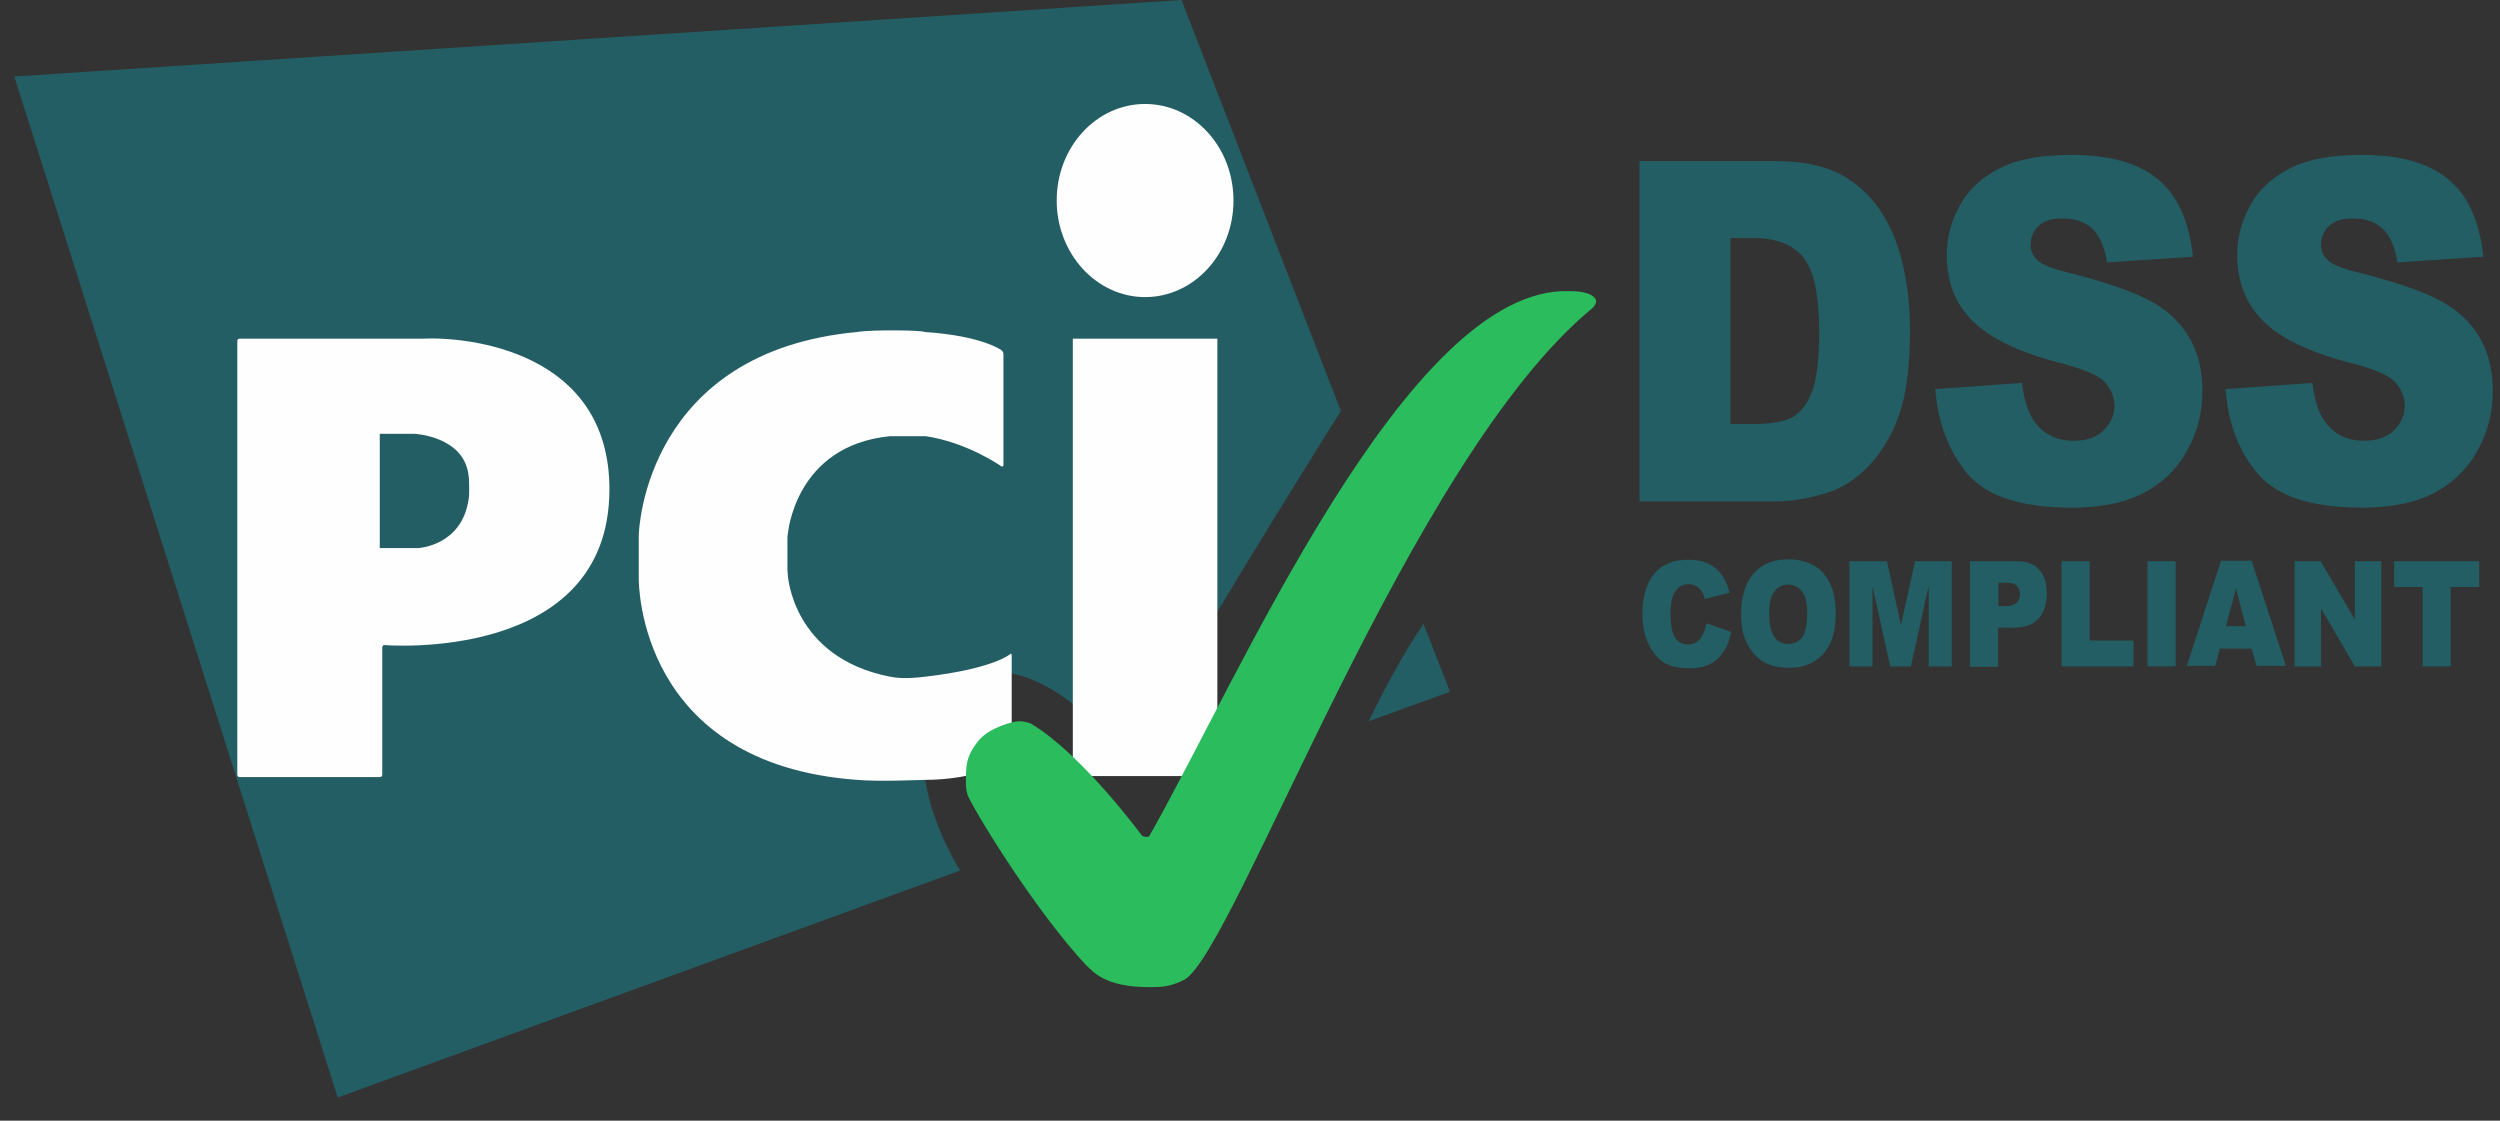
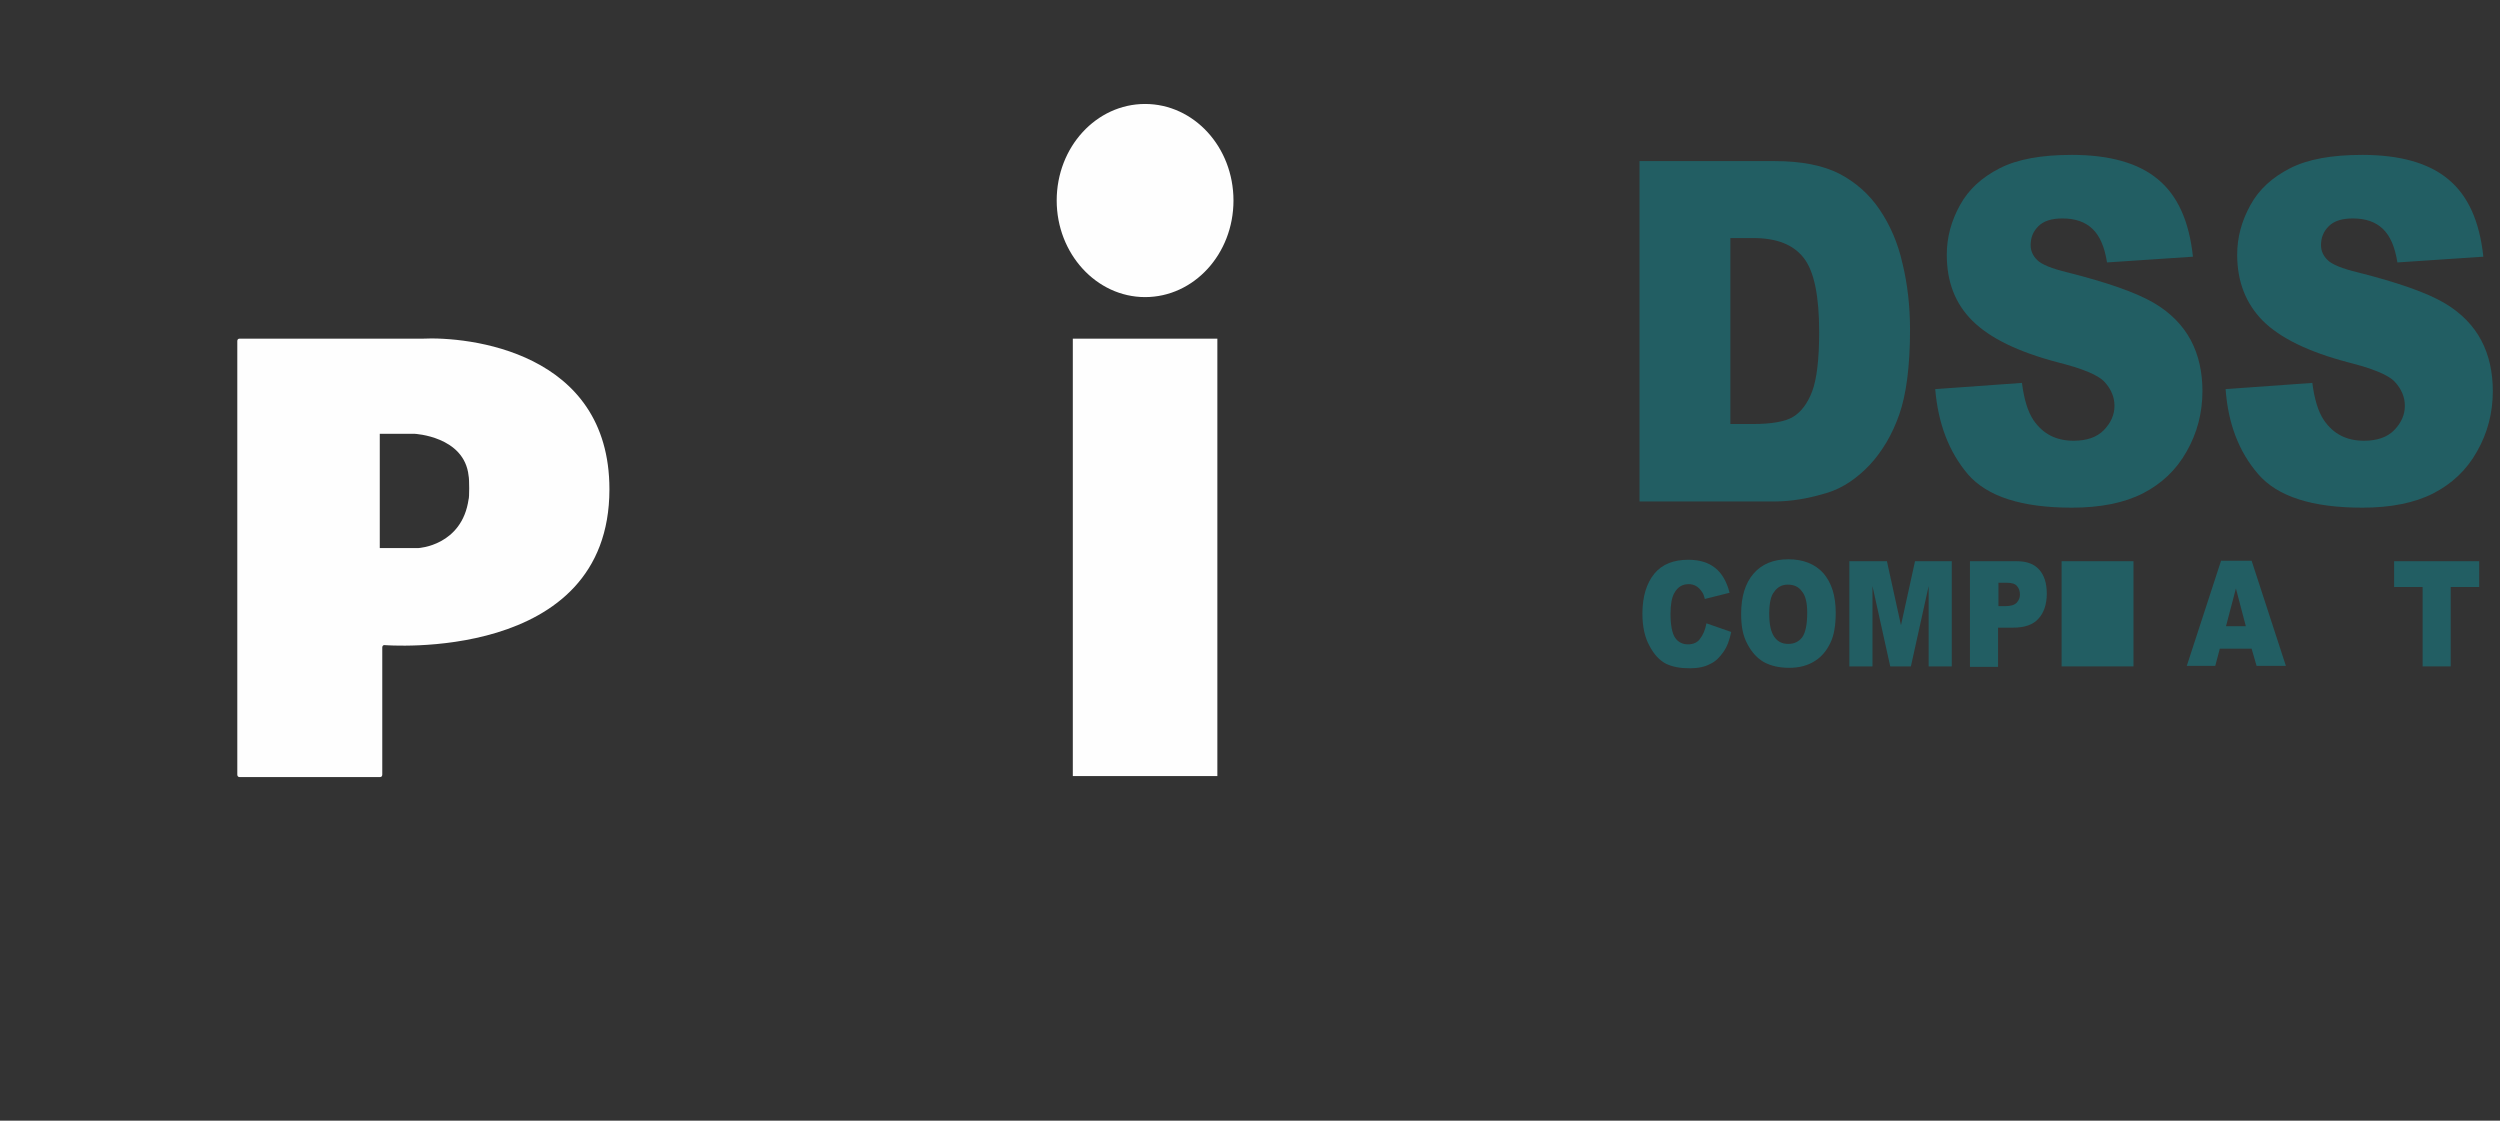
<svg xmlns="http://www.w3.org/2000/svg" width="87" height="39" viewBox="0 0 87 39" fill="none">
  <rect x="0" y="0" width="87" height="39" fill="#333333" stroke="none" />
  <g id="Group">
    <g id="Group_2">
      <path id="Vector" d="M59.384 21.692L60.246 21.992C60.189 22.274 60.103 22.507 59.973 22.69C59.844 22.873 59.7 23.023 59.513 23.106C59.327 23.206 59.097 23.256 58.809 23.256C58.464 23.256 58.191 23.206 57.961 23.09C57.745 22.973 57.559 22.773 57.401 22.474C57.242 22.191 57.156 21.809 57.156 21.36C57.156 20.761 57.3 20.295 57.573 19.962C57.846 19.63 58.249 19.48 58.752 19.48C59.154 19.48 59.456 19.579 59.686 19.762C59.916 19.945 60.088 20.228 60.189 20.628L59.327 20.844C59.298 20.727 59.269 20.644 59.226 20.594C59.168 20.511 59.111 20.445 59.025 20.395C58.938 20.345 58.852 20.328 58.766 20.328C58.55 20.328 58.378 20.428 58.263 20.644C58.177 20.794 58.134 21.043 58.134 21.36C58.134 21.759 58.191 22.042 58.292 22.191C58.392 22.341 58.55 22.424 58.737 22.424C58.924 22.424 59.068 22.358 59.154 22.241C59.269 22.091 59.341 21.925 59.384 21.692Z" fill="#225E63" />
      <path id="Vector_2" d="M60.592 21.36C60.592 20.761 60.736 20.295 61.023 19.962C61.31 19.63 61.713 19.463 62.23 19.463C62.762 19.463 63.164 19.63 63.452 19.946C63.739 20.279 63.883 20.728 63.883 21.326C63.883 21.759 63.826 22.108 63.696 22.375C63.567 22.641 63.395 22.857 63.15 23.007C62.92 23.156 62.618 23.24 62.273 23.24C61.914 23.24 61.627 23.173 61.382 23.04C61.152 22.907 60.965 22.707 60.807 22.408C60.649 22.108 60.592 21.792 60.592 21.36ZM61.569 21.36C61.569 21.726 61.627 21.992 61.742 22.158C61.857 22.325 62.015 22.408 62.23 22.408C62.446 22.408 62.604 22.325 62.719 22.175C62.834 22.009 62.891 21.726 62.891 21.326C62.891 20.977 62.834 20.728 62.705 20.578C62.59 20.412 62.417 20.345 62.216 20.345C62.015 20.345 61.857 20.428 61.742 20.595C61.627 20.728 61.569 20.994 61.569 21.36Z" fill="#225E63" />
      <path id="Vector_3" d="M64.386 19.53H65.665L66.154 21.759L66.643 19.53H67.922V23.19H67.117V20.395L66.499 23.19H65.78L65.162 20.395V23.19H64.357V19.53H64.386Z" fill="#225E63" />
      <path id="Vector_4" d="M68.555 19.53H70.179C70.538 19.53 70.797 19.63 70.969 19.829C71.142 20.029 71.228 20.295 71.228 20.661C71.228 21.027 71.127 21.327 70.941 21.526C70.754 21.742 70.452 21.842 70.064 21.842H69.532V23.206H68.555V19.53ZM69.532 21.094H69.776C69.963 21.094 70.093 21.061 70.179 20.977C70.251 20.894 70.294 20.811 70.294 20.695C70.294 20.578 70.265 20.478 70.193 20.395C70.121 20.312 70.006 20.279 69.82 20.279H69.546V21.094H69.532Z" fill="#225E63" />
-       <path id="Vector_5" d="M71.744 19.53H72.722V22.291H74.245V23.19H71.744V19.53Z" fill="#225E63" />
-       <path id="Vector_6" d="M74.734 19.53H75.712V23.19H74.734V19.53Z" fill="#225E63" />
+       <path id="Vector_5" d="M71.744 19.53H72.722H74.245V23.19H71.744V19.53Z" fill="#225E63" />
      <path id="Vector_7" d="M78.356 22.574H77.249L77.091 23.173H76.1L77.293 19.513H78.356L79.549 23.173H78.529L78.356 22.574ZM78.155 21.792L77.81 20.478L77.465 21.792H78.155Z" fill="#225E63" />
-       <path id="Vector_8" d="M79.852 19.53H80.757L81.95 21.559V19.53H82.87V23.19H81.95L80.771 21.177V23.19H79.852V19.53Z" fill="#225E63" />
      <path id="Vector_9" d="M83.301 19.53H86.276V20.428H85.284V23.19H84.307V20.428H83.315V19.53H83.301Z" fill="#225E63" />
    </g>
    <g id="Rectangle-3-_x2B_-Letters">
-       <path id="Rectangle-3" d="M47.627 25.102L50.458 24.071L49.538 21.709C48.863 22.69 48.187 23.955 47.627 25.102ZM46.664 14.306L41.116 0L0.498 2.662L11.752 38.194L33.412 30.293C32.032 27.997 31.529 25.269 33.124 23.938C34.907 22.441 37.594 24.171 39.305 26.616C40.958 23.422 45.6 15.986 46.664 14.306Z" fill="#225E63" />
      <g id="Letters">
        <path id="Oval-1" d="M39.849 10.339C41.545 10.339 42.925 8.842 42.925 6.978C42.925 5.115 41.545 3.618 39.849 3.618C38.153 3.618 36.773 5.115 36.773 6.978C36.773 8.825 38.153 10.339 39.849 10.339ZM37.334 11.786H42.364V27.007H37.334V11.786Z" fill="#FEFEFE" />
-         <path id="Path-3" d="M34.848 16.228C34.891 16.244 34.92 16.228 34.92 16.178V12.318C34.92 12.268 34.891 12.219 34.848 12.185C34.848 12.185 34.187 11.686 32.175 11.553C32.074 11.487 30.306 11.47 29.832 11.553C22.502 12.235 22.229 18.374 22.229 18.64V20.137C22.229 20.32 22.229 26.591 29.832 27.14C30.579 27.207 32.031 27.14 32.175 27.14C33.928 27.14 35.135 26.525 35.135 26.525C35.178 26.508 35.207 26.458 35.207 26.408V22.799C35.207 22.749 35.178 22.732 35.15 22.765C35.15 22.765 34.603 23.264 32.218 23.547C31.542 23.63 31.212 23.597 30.967 23.547C27.575 22.882 27.417 20.02 27.417 20.02C27.417 19.971 27.403 19.887 27.403 19.854V18.756C27.403 18.706 27.403 18.623 27.417 18.59C27.417 18.59 27.647 15.512 30.967 15.18H32.218C33.669 15.396 34.848 16.228 34.848 16.228Z" fill="#FEFEFE" />
        <path id="Path-1" d="M8.258 26.957C8.258 27.007 8.287 27.041 8.33 27.041H13.231C13.274 27.041 13.303 27.007 13.303 26.957V22.532C13.303 22.483 13.331 22.449 13.374 22.449C13.374 22.449 21.208 23.098 21.208 17.026C21.208 12.219 16.292 11.703 14.682 11.786C14.654 11.786 8.33 11.786 8.33 11.786C8.287 11.786 8.258 11.819 8.258 11.869V26.957ZM13.216 19.072V15.096H14.424C14.424 15.096 16.163 15.18 16.307 16.56C16.335 16.66 16.335 17.342 16.307 17.375C16.077 18.989 14.568 19.072 14.568 19.072H13.216Z" fill="#FEFEFE" />
      </g>
-       <path id="Path-7" d="M39.995 34.352C40.397 34.352 40.714 34.352 41.231 34.086C43.013 33.004 49.035 15.987 55.388 10.746C55.431 10.713 55.474 10.663 55.503 10.613C55.546 10.547 55.546 10.48 55.546 10.48C55.546 10.48 55.546 10.131 54.612 10.131C48.964 9.948 43.085 23.672 39.995 29.095C39.952 29.162 39.751 29.095 39.751 29.095C39.751 29.095 37.681 26.267 35.884 25.186C35.841 25.169 35.64 25.086 35.424 25.103C35.281 25.103 34.447 25.302 34.059 25.768C33.599 26.334 33.613 26.65 33.613 27.332C33.613 27.382 33.642 27.615 33.7 27.731C34.145 28.629 36.143 31.823 37.796 33.587C38.04 33.803 38.428 34.352 39.995 34.352Z" fill="#2BBC5D" />
    </g>
    <g id="Group_3">
      <path id="Vector_10" d="M57.055 5.606H61.755C62.689 5.606 63.436 5.756 63.997 6.039C64.572 6.338 65.046 6.754 65.405 7.286C65.779 7.835 66.052 8.467 66.21 9.183C66.383 9.898 66.469 10.663 66.469 11.478C66.469 12.743 66.34 13.724 66.095 14.423C65.851 15.121 65.506 15.704 65.06 16.186C64.615 16.652 64.141 16.968 63.637 17.134C62.947 17.351 62.315 17.451 61.755 17.451H57.055V5.606ZM60.217 8.284V14.756H60.993C61.654 14.756 62.128 14.672 62.401 14.506C62.675 14.34 62.904 14.04 63.062 13.624C63.221 13.209 63.307 12.51 63.307 11.562C63.307 10.297 63.134 9.449 62.775 8.983C62.416 8.517 61.841 8.284 61.007 8.284H60.217Z" fill="#225E63" />
      <path id="Vector_11" d="M67.346 13.541L70.364 13.325C70.436 13.89 70.565 14.323 70.766 14.622C71.097 15.105 71.557 15.338 72.161 15.338C72.606 15.338 72.966 15.221 73.21 14.972C73.454 14.722 73.584 14.44 73.584 14.123C73.584 13.824 73.469 13.541 73.239 13.292C73.009 13.042 72.462 12.826 71.614 12.61C70.22 12.244 69.243 11.761 68.639 11.162C68.036 10.563 67.748 9.798 67.748 8.867C67.748 8.251 67.906 7.686 68.208 7.137C68.51 6.588 68.97 6.172 69.588 5.856C70.206 5.54 71.04 5.39 72.103 5.39C73.411 5.39 74.417 5.673 75.093 6.238C75.782 6.804 76.185 7.702 76.314 8.933L73.325 9.133C73.239 8.6 73.081 8.218 72.822 7.968C72.563 7.719 72.218 7.602 71.772 7.602C71.399 7.602 71.126 7.686 70.939 7.869C70.752 8.052 70.666 8.268 70.666 8.534C70.666 8.717 70.738 8.9 70.896 9.05C71.04 9.199 71.399 9.349 71.959 9.482C73.339 9.831 74.331 10.181 74.935 10.53C75.538 10.88 75.969 11.329 76.243 11.844C76.516 12.36 76.645 12.959 76.645 13.608C76.645 14.373 76.458 15.072 76.099 15.704C75.739 16.352 75.222 16.835 74.575 17.168C73.928 17.5 73.095 17.667 72.103 17.667C70.364 17.667 69.157 17.284 68.481 16.502C67.82 15.72 67.446 14.739 67.346 13.541Z" fill="#225E63" />
    </g>
    <g id="Group_4">
      <path id="Vector_12" d="M77.451 13.541L80.469 13.325C80.541 13.89 80.671 14.323 80.872 14.622C81.203 15.105 81.662 15.338 82.266 15.338C82.712 15.338 83.071 15.221 83.315 14.972C83.56 14.722 83.689 14.44 83.689 14.123C83.689 13.824 83.574 13.541 83.344 13.292C83.114 13.042 82.568 12.826 81.72 12.61C80.326 12.244 79.348 11.761 78.745 11.162C78.155 10.563 77.854 9.798 77.854 8.867C77.854 8.251 78.012 7.686 78.314 7.137C78.615 6.588 79.075 6.172 79.693 5.856C80.311 5.54 81.145 5.39 82.209 5.39C83.516 5.39 84.523 5.673 85.198 6.238C85.888 6.804 86.29 7.702 86.42 8.933L83.43 9.133C83.344 8.6 83.186 8.218 82.927 7.968C82.668 7.719 82.324 7.602 81.878 7.602C81.504 7.602 81.231 7.686 81.044 7.869C80.858 8.052 80.771 8.268 80.771 8.534C80.771 8.717 80.843 8.9 81.001 9.05C81.145 9.199 81.504 9.349 82.065 9.482C83.445 9.831 84.436 10.181 85.04 10.53C85.644 10.88 86.075 11.329 86.348 11.844C86.621 12.36 86.75 12.959 86.75 13.608C86.75 14.373 86.564 15.072 86.204 15.704C85.845 16.352 85.328 16.835 84.681 17.168C84.034 17.5 83.2 17.667 82.209 17.667C80.469 17.667 79.262 17.284 78.587 16.502C77.911 15.72 77.537 14.739 77.451 13.541Z" fill="#225E63" />
    </g>
  </g>
</svg>